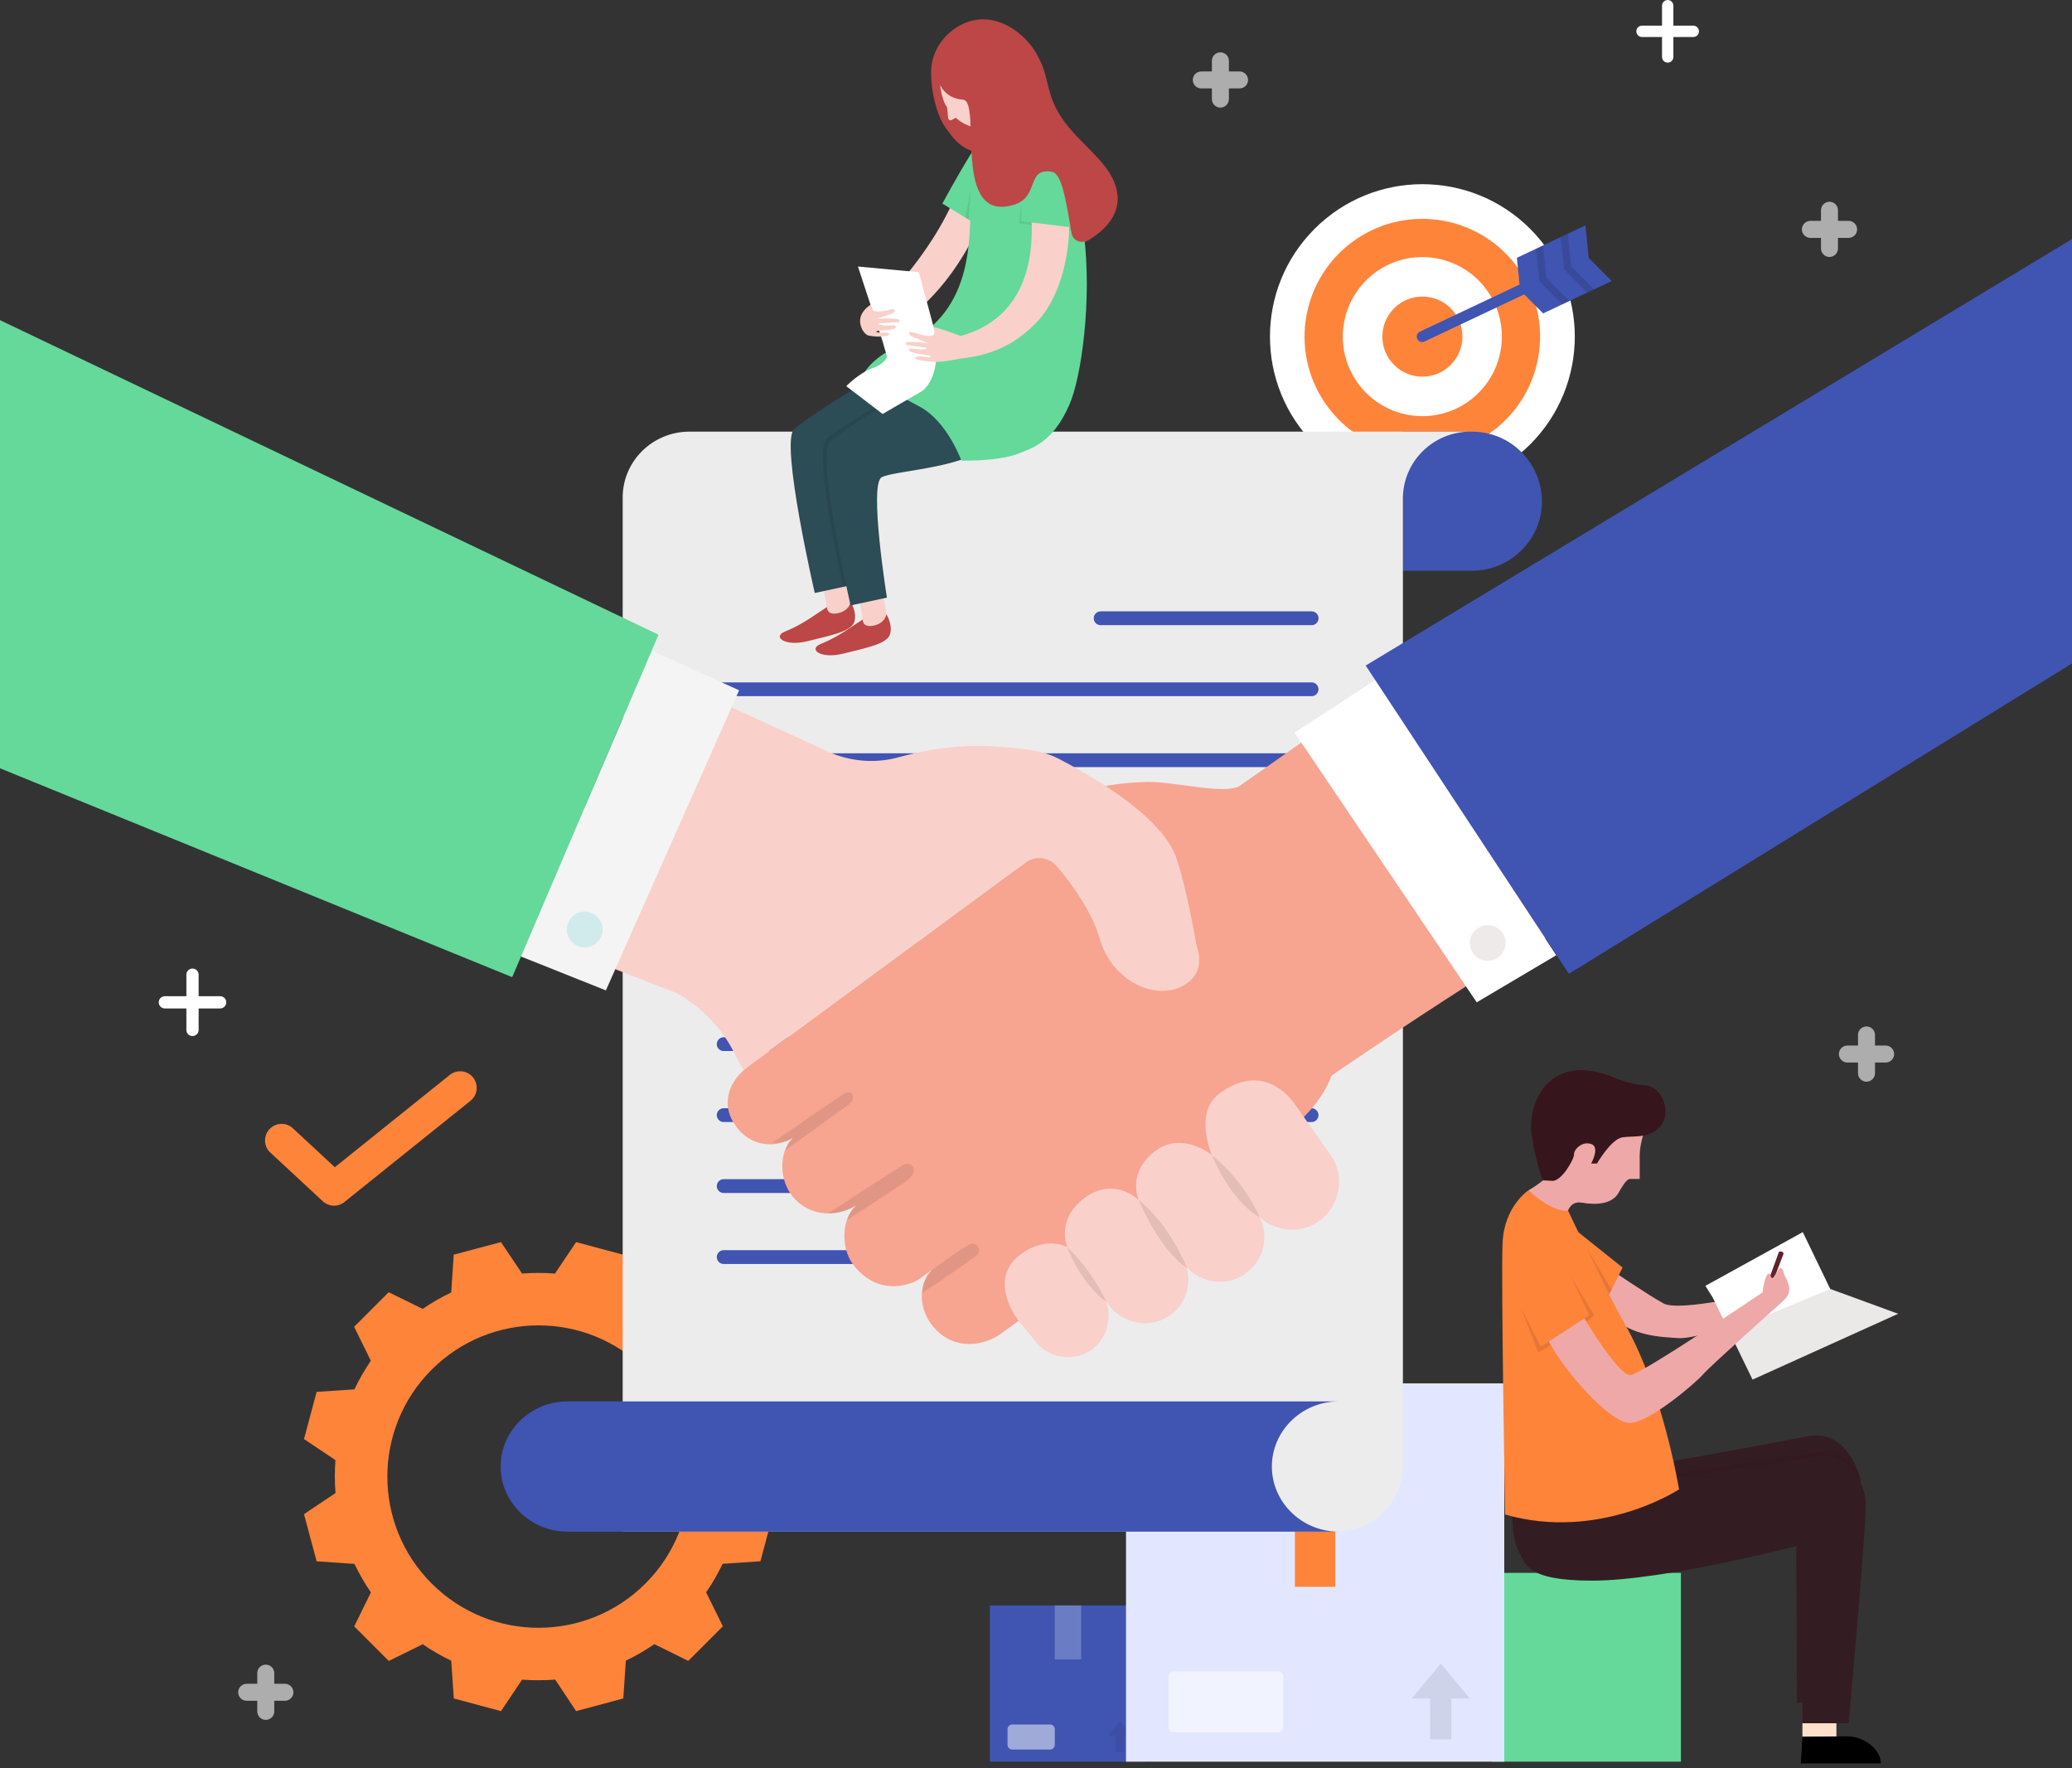
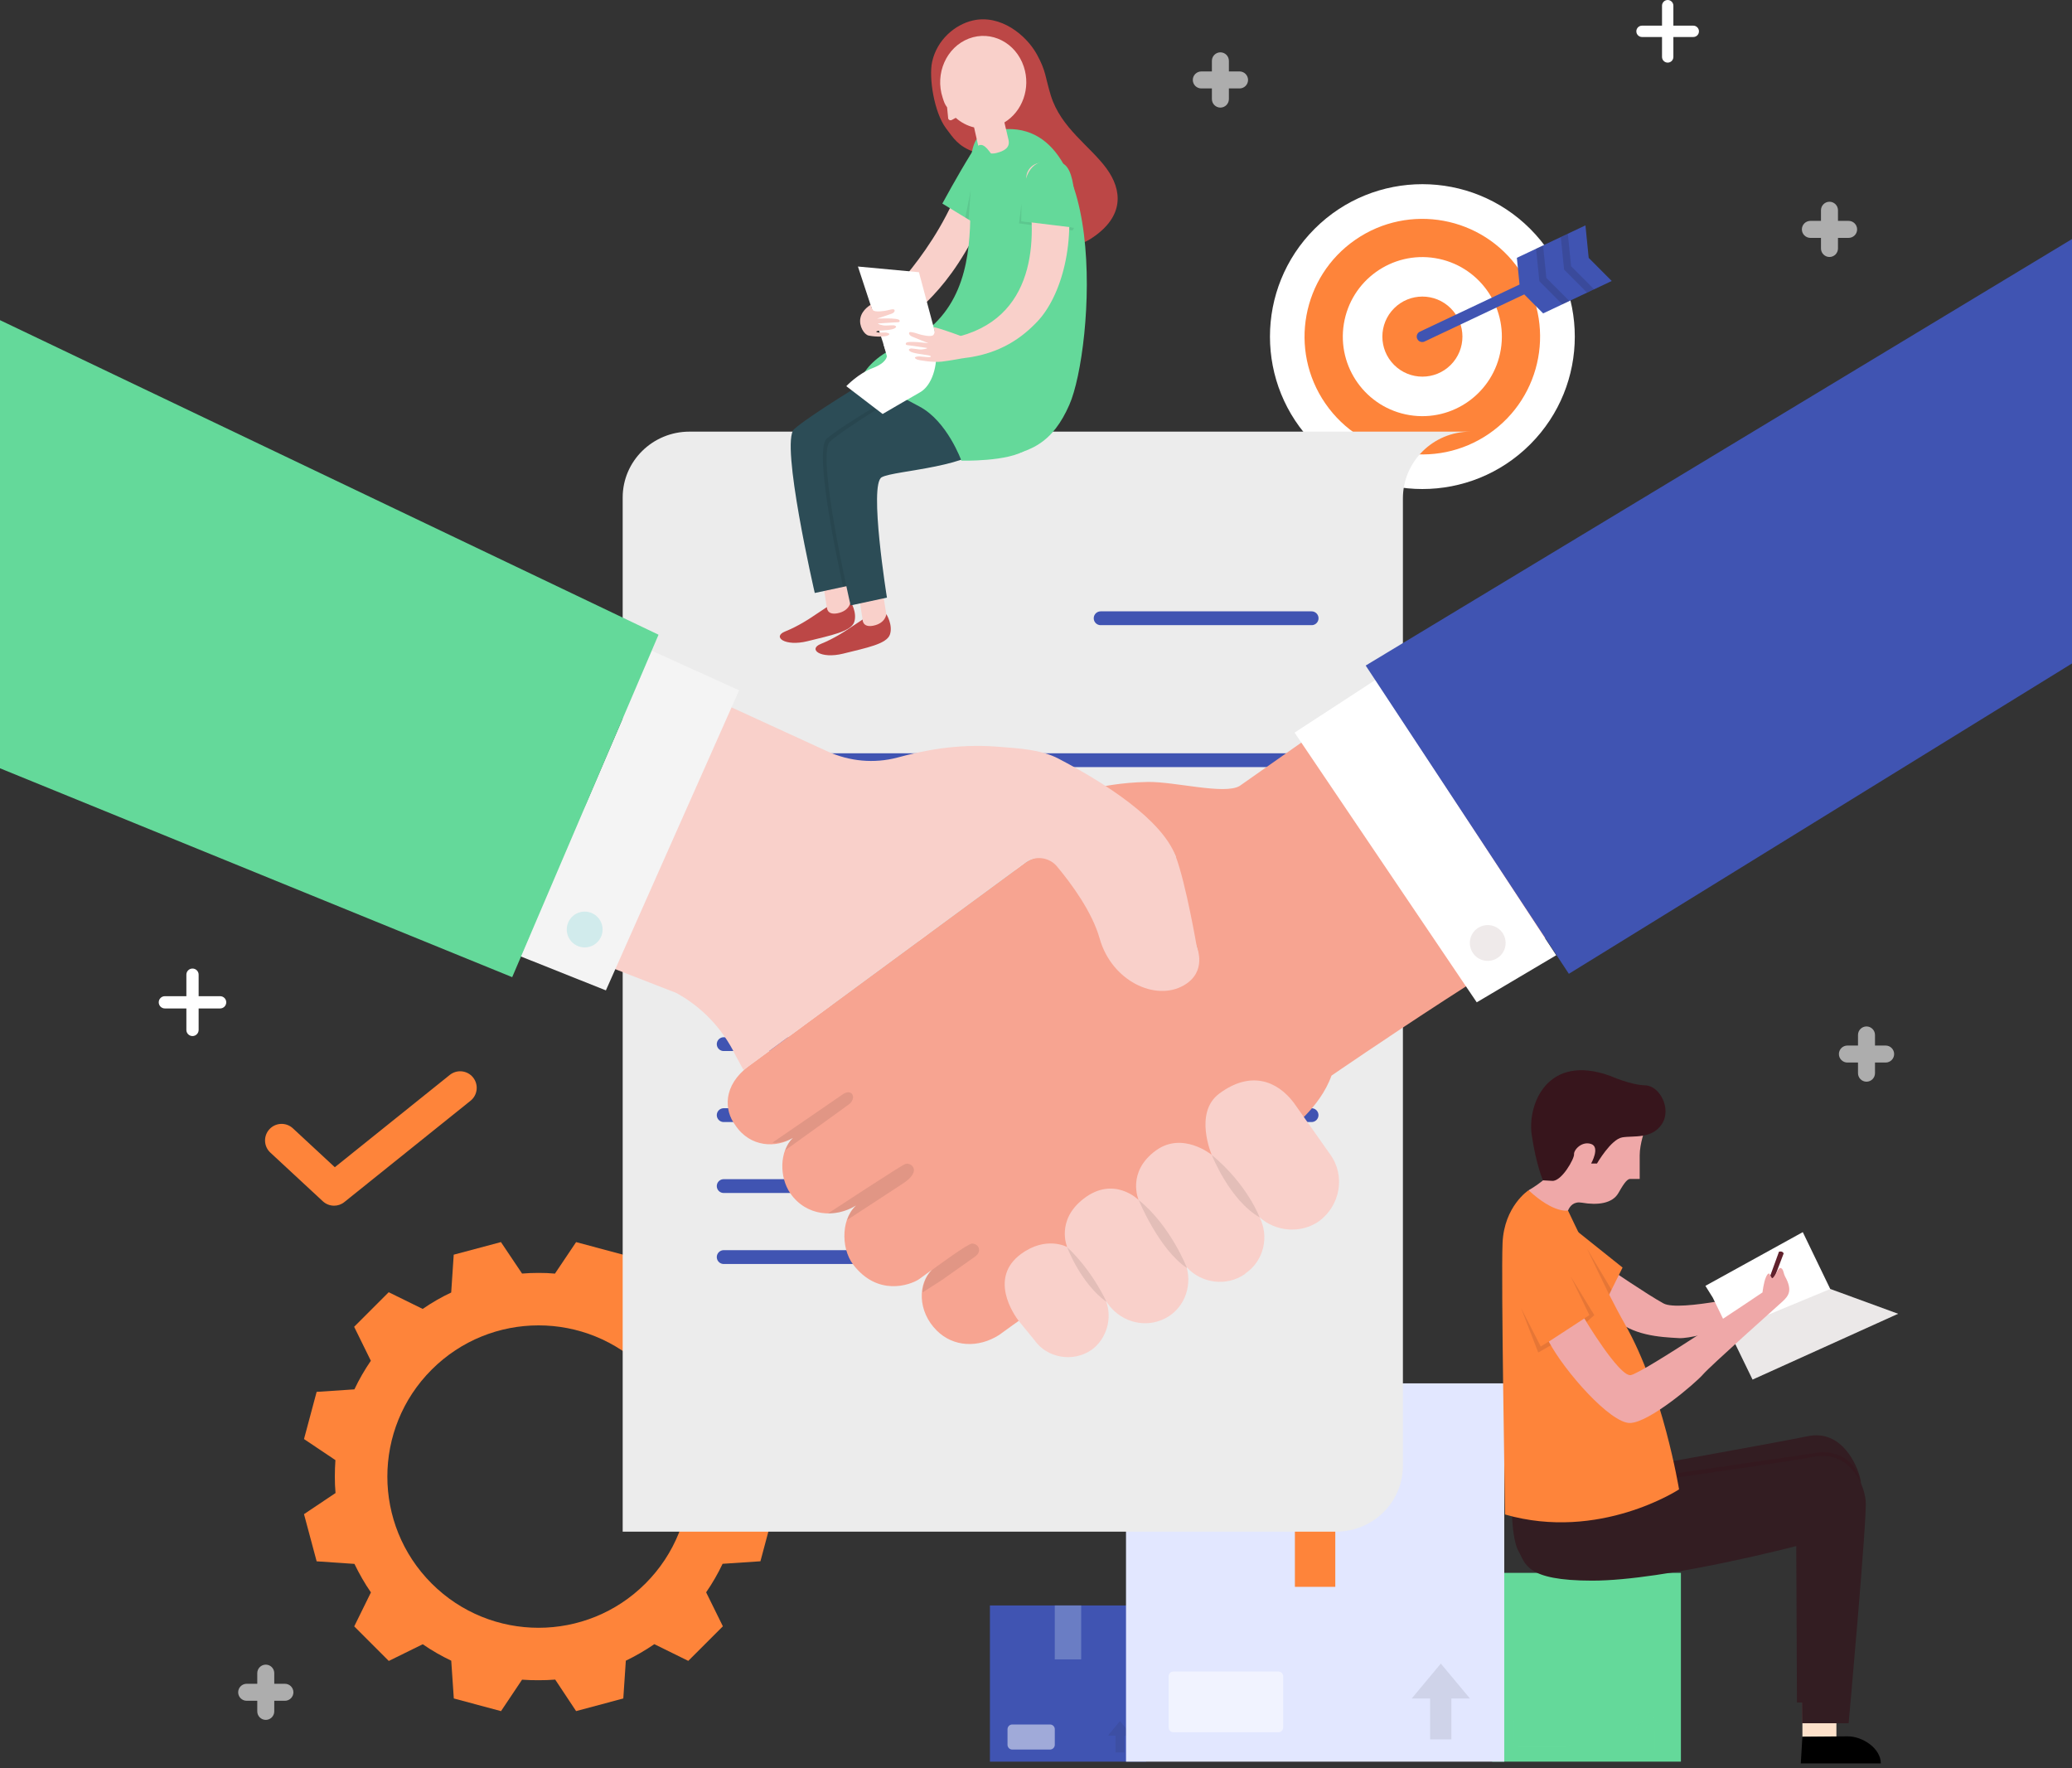
<svg xmlns="http://www.w3.org/2000/svg" width="150" height="128" viewBox="0 0 150 128" fill="none">
  <rect x="0" y="0" width="150" height="128" fill="#333333" stroke="none" />
  <g clip-path="url(#clip0_1151_22701)">
    <path d="M52.332 96.045L49.827 93.543L47.37 94.749C46.707 94.293 46.017 93.9 45.303 93.561L45.12 90.825L41.706 89.913L40.179 92.187L40.191 92.193C39.789 92.157 39.387 92.139 38.985 92.142C38.583 92.139 38.178 92.16 37.776 92.19L37.791 92.184L36.264 89.91L32.847 90.822L32.664 93.561C31.953 93.894 31.266 94.29 30.6 94.749L28.14 93.54L25.638 96.042L26.847 98.502C26.391 99.168 25.995 99.855 25.656 100.572L22.923 100.752L22.008 104.169L24.282 105.693C24.258 106.086 24.237 106.491 24.24 106.884C24.237 107.286 24.258 107.694 24.291 108.093L24.282 108.081L22.008 109.605L22.923 113.019L25.659 113.205C26.004 113.913 26.391 114.606 26.853 115.269L25.644 117.729L28.146 120.231L30.603 119.022C31.269 119.484 31.959 119.874 32.667 120.213L32.853 122.946L36.27 123.864L37.794 121.587C38.19 121.611 38.592 121.632 38.991 121.626C39.393 121.629 39.795 121.611 40.194 121.581L41.706 123.861L45.123 122.946L45.306 120.213C46.017 119.868 46.704 119.472 47.37 119.016L49.827 120.225L52.332 117.723L51.12 115.263C51.576 114.6 51.975 113.91 52.311 113.199L55.05 113.016L55.965 109.599L53.688 108.075L53.682 108.087C53.712 107.688 53.736 107.283 53.73 106.878C53.736 106.485 53.712 106.08 53.688 105.687L55.962 104.163L55.047 100.746L52.308 100.56C51.975 99.852 51.579 99.162 51.12 98.496L52.332 96.045ZM46.728 114.624C42.453 118.899 35.523 118.899 31.248 114.624C26.973 110.352 26.973 103.419 31.251 99.144C35.523 94.872 42.456 94.872 46.728 99.144C51 103.422 51 110.352 46.728 114.624Z" fill="#FE843A" />
    <path d="M110.774 32.168C115.083 27.859 115.083 20.873 110.774 16.564C106.465 12.255 99.478 12.255 95.169 16.564C90.86 20.873 90.86 27.859 95.169 32.168C99.478 36.477 106.465 36.477 110.774 32.168Z" fill="white" />
    <path d="M107.805 31.39C111.682 28.718 112.659 23.409 109.988 19.532C107.316 15.654 102.007 14.677 98.13 17.349C94.252 20.021 93.275 25.33 95.947 29.207C98.619 33.084 103.928 34.061 107.805 31.39Z" fill="#FE843A" />
    <path d="M108.65 25.294C109.162 22.157 107.034 19.198 103.896 18.685C100.758 18.173 97.799 20.302 97.287 23.439C96.775 26.577 98.903 29.536 102.041 30.049C105.179 30.561 108.138 28.432 108.65 25.294Z" fill="white" />
    <path d="M105.023 26.415C106.154 25.284 106.154 23.449 105.023 22.317C103.891 21.185 102.056 21.185 100.924 22.317C99.792 23.449 99.792 25.284 100.924 26.415C102.056 27.547 103.891 27.547 105.023 26.415Z" fill="#FE843A" />
    <path d="M116.68 20.34L111.714 22.686L110.046 21.012L109.812 18.663L114.777 16.314L115.012 18.666L116.68 20.34Z" fill="#4054B2" />
    <path d="M102.957 24.759C102.81 24.759 102.666 24.675 102.6 24.534C102.507 24.336 102.591 24.102 102.789 24.009L110.403 20.409C110.601 20.316 110.835 20.4 110.928 20.598C111.021 20.796 110.937 21.03 110.739 21.123L103.125 24.723C103.071 24.747 103.014 24.759 102.957 24.759Z" fill="#4054B2" />
    <path opacity="0.15" d="M115.404 20.947L113.739 19.27L113.502 16.921L112.992 17.161L113.229 19.513L114.894 21.187" fill="#1B1A1C" />
    <path opacity="0.15" d="M113.612 21.79L111.947 20.116L111.71 17.767L111.203 18.007L111.44 20.356L113.105 22.03" fill="#1B1A1C" />
    <path d="M121.688 113.855H108.023V127.52H121.688V113.855Z" fill="#64D99A" />
    <path d="M116.013 113.855H113.703V118.571H116.013V113.855Z" fill="#64D99A" />
    <g opacity="0.1">
      <path d="M119.402 123.98L118.352 125.237H120.452L119.402 123.98Z" fill="#64D99A" />
      <path d="M119.787 124.991H119.016V126.716H119.787V124.991Z" fill="#64D99A" />
    </g>
    <g opacity="0.5">
      <path d="M113.355 126.462H109.907C109.715 126.462 109.562 126.309 109.562 126.117V124.614C109.562 124.422 109.715 124.269 109.907 124.269H113.355C113.547 124.269 113.7 124.422 113.7 124.614V126.117C113.7 126.306 113.544 126.462 113.355 126.462Z" fill="#64D99A" />
    </g>
    <path d="M82.971 116.214H71.664V127.521H82.971V116.214Z" fill="#4054B2" />
    <path d="M78.27 116.214H76.359V120.117H78.27V116.214Z" fill="#6A7DC4" />
    <g opacity="0.1">
      <path d="M81.078 124.59L80.211 125.634H81.948L81.078 124.59Z" fill="#1B1A1C" />
      <path d="M81.394 125.43H80.758V126.855H81.394V125.43Z" fill="#1B1A1C" />
    </g>
    <g opacity="0.5">
      <path d="M76.016 126.645H73.282C73.091 126.645 72.938 126.492 72.938 126.3V125.175C72.938 124.983 73.091 124.83 73.282 124.83H76.016C76.207 124.83 76.361 124.983 76.361 125.175V126.3C76.361 126.489 76.204 126.645 76.016 126.645Z" fill="white" />
    </g>
    <path d="M108.9 100.137H81.516V127.521H108.9V100.137Z" fill="#E2E7FF" />
    <path d="M96.667 100.137H93.742V114.867H96.667V100.137Z" fill="#FE843A" />
    <g opacity="0.1">
      <path d="M104.306 120.423L102.203 122.946H106.412L104.306 120.423Z" fill="#1B1A1C" />
      <path d="M105.073 122.454H103.531V125.907H105.073V122.454Z" fill="#1B1A1C" />
    </g>
    <g opacity="0.5">
      <path d="M92.549 125.394H84.947C84.755 125.394 84.602 125.241 84.602 125.049V121.341C84.602 121.149 84.755 120.996 84.947 120.996H92.549C92.741 120.996 92.894 121.149 92.894 121.341V125.049C92.894 125.241 92.741 125.394 92.549 125.394Z" fill="white" />
    </g>
-     <path d="M106.562 31.245H101.555V41.316H106.562C109.331 41.316 111.626 39.078 111.626 36.309C111.626 33.54 109.388 31.245 106.562 31.245Z" fill="#4054B2" />
    <path d="M49.908 31.245C47.259 31.245 45.078 33.366 45.078 36.015V110.871H96.849H96.732C99.381 110.871 101.562 108.75 101.562 106.101V36.075C101.562 33.426 103.74 31.245 106.449 31.245H49.908Z" fill="#ECECEC" />
-     <path d="M92.075 106.158C92.075 103.566 94.253 101.445 96.905 101.445H41.072C38.423 101.445 36.242 103.566 36.242 106.158C36.242 108.75 38.42 110.871 41.072 110.871H96.905C94.253 110.871 92.075 108.75 92.075 106.158Z" fill="#4054B2" />
    <path d="M79.68 44.754H94.953" stroke="#4054B2" stroke-miterlimit="10" stroke-linecap="round" stroke-linejoin="round" />
-     <path d="M52.391 49.894H94.949" stroke="#4054B2" stroke-miterlimit="10" stroke-linecap="round" stroke-linejoin="round" />
    <path d="M52.391 55.029H94.949" stroke="#4054B2" stroke-miterlimit="10" stroke-linecap="round" stroke-linejoin="round" />
    <path d="M52.391 60.168H94.949" stroke="#D1EBEC" stroke-width="4.606" stroke-miterlimit="10" stroke-linecap="round" stroke-linejoin="round" />
    <path d="M52.391 65.307H94.949" stroke="#D1EBEC" stroke-width="4.606" stroke-miterlimit="10" stroke-linecap="round" stroke-linejoin="round" />
    <path d="M52.391 70.443H94.949" stroke="#D1EBEC" stroke-width="4.606" stroke-miterlimit="10" stroke-linecap="round" stroke-linejoin="round" />
    <path d="M52.391 75.582H94.949" stroke="#4054B2" stroke-miterlimit="10" stroke-linecap="round" stroke-linejoin="round" />
    <path d="M52.391 80.721H94.949" stroke="#4054B2" stroke-miterlimit="10" stroke-linecap="round" stroke-linejoin="round" />
    <path d="M52.391 85.857H94.949" stroke="#4054B2" stroke-miterlimit="10" stroke-linecap="round" stroke-linejoin="round" />
    <path d="M52.391 90.996H75.761" stroke="#4054B2" stroke-miterlimit="10" stroke-linecap="round" stroke-linejoin="round" />
    <path d="M112.355 59.264L106.865 44.861L89.744 56.891C88.655 57.545 85.07 56.573 83.09 56.603C81.107 56.633 79.622 56.978 79.622 56.978C82.13 58.283 84.401 60.431 85.106 61.955C85.106 61.955 85.652 65.534 86.648 68.567C86.993 69.617 86.36 70.64 85.376 71.126C83.48 71.516 81.635 72.944 79.124 65.087C79.124 65.087 78.329 63.812 77.108 62.651C76.31 61.895 75.086 61.817 74.198 62.468L54.215 77.162C52.313 78.581 52.424 80.381 53.228 81.443C54.311 83.084 56.228 83.105 57.404 82.364C56.408 83.333 56.417 85.229 57.215 86.381C58.361 88.043 60.479 88.205 61.979 87.251C62.345 87.011 62.183 87.086 62.183 87.086C60.878 87.995 60.839 90.32 61.763 91.538C63.542 93.86 65.864 93.026 66.509 92.615L67.454 91.928C66.458 92.897 66.407 94.907 67.811 96.311C69.017 97.517 70.829 97.589 72.329 96.635C72.596 96.395 93.227 81.857 93.227 81.857C93.227 81.857 95.531 80.261 96.392 77.861C96.392 77.861 112.043 67.1 115.277 66.233C118.517 65.363 112.355 59.264 112.355 59.264Z" fill="#F7A491" />
    <path d="M76.626 54.915C75.345 54.246 73.74 54.174 72.3 54.057C69.249 53.805 66.738 54.36 64.968 54.837C63.288 55.284 61.494 55.116 59.901 54.39L47.685 48.786L37.344 67.353L48.954 71.874C50.826 72.894 52.317 74.475 53.247 76.392L53.823 77.451L74.199 62.448C74.925 61.911 75.948 62.031 76.524 62.724C77.565 63.972 79.065 66.009 79.608 67.935C80.472 70.998 83.637 72.516 85.704 71.325C87.423 70.332 86.646 68.571 86.646 68.571C86.646 68.571 85.863 63.963 85.104 61.959C84.102 59.319 80.031 56.694 76.626 54.915Z" fill="#F9D0CA" />
    <path d="M88.264 79.164C86.404 80.55 87.721 83.595 87.721 83.595C87.721 83.595 85.612 81.873 83.68 83.28C81.538 84.84 82.429 86.862 82.429 86.862C82.429 86.862 80.65 85.077 78.457 86.763C76.414 88.335 77.257 90.27 77.257 90.27C77.257 90.27 75.742 89.427 73.909 90.777C71.593 92.484 73.333 95.112 73.81 95.691C74.284 96.273 74.881 96.999 74.881 96.999C75.796 98.319 77.695 98.631 79.015 97.716C80.116 96.93 80.554 95.388 80.056 94.161L80.149 94.299C81.016 95.583 82.66 96.141 84.097 95.55C85.684 94.902 86.32 93.189 85.903 91.719C86.968 92.913 88.798 93.144 90.118 92.229L90.187 92.16C91.507 91.245 91.888 89.496 91.183 88.107C92.329 89.16 94.159 89.322 95.479 88.407C97.018 87.285 97.423 85.119 96.301 83.568L93.667 79.83C92.455 78.222 90.523 77.481 88.264 79.164Z" fill="#F9D0CA" />
    <path opacity="0.1" d="M67.465 91.934C67.465 91.934 70.051 90.02 70.36 90.02C70.861 90.02 71.11 90.585 70.591 90.957C70.102 91.308 68.188 92.657 68.188 92.657L66.781 93.558C66.781 93.558 66.793 92.606 67.465 91.934Z" fill="#1B1A1C" />
    <path opacity="0.1" d="M61.327 88.311L65.362 85.674C66.808 84.738 65.928 84.102 65.532 84.261C65.142 84.42 60.303 87.603 59.938 87.84C59.938 87.84 61.011 87.876 61.992 87.255C61.992 87.258 61.519 87.675 61.327 88.311Z" fill="#1B1A1C" />
    <path opacity="0.1" d="M55.914 82.716C55.914 82.716 61.071 79.176 61.074 79.173C61.653 78.834 62.001 79.38 61.545 79.872C61.482 79.938 56.841 83.265 56.841 83.265C56.841 83.265 57.069 82.632 57.408 82.377C57.408 82.374 56.745 82.776 55.914 82.716Z" fill="#1B1A1C" />
    <path opacity="0.1" d="M91.186 88.118C91.186 88.118 90.313 85.751 87.727 83.603C87.727 83.603 89.008 86.871 91.186 88.118Z" fill="#1B1A1C" />
    <path opacity="0.1" d="M85.93 91.788C85.93 91.788 84.754 88.737 82.438 86.871C82.438 86.871 83.904 90.453 85.93 91.788Z" fill="#1B1A1C" />
    <path opacity="0.1" d="M80.108 94.247C80.108 94.247 79.127 92.033 77.258 90.281C77.261 90.281 78.182 92.84 80.108 94.247Z" fill="#1B1A1C" />
    <path d="M53.508 49.968L43.863 71.691L37.68 69.225L47.184 47.105L53.508 49.968Z" fill="#F4F4F4" />
    <path d="M47.673 45.945L37.08 70.734L0 55.614V23.175L47.673 45.945Z" fill="#64D99A" />
    <path d="M41.031 67.284C41.031 67.998 41.61 68.58 42.327 68.58C43.041 68.58 43.623 68.001 43.623 67.284C43.623 66.57 43.044 65.988 42.327 65.988C41.613 65.988 41.031 66.567 41.031 67.284Z" fill="#D1EBEC" />
    <path d="M93.719 53.031L106.907 72.555L112.661 69.147L99.596 49.203L93.719 53.031Z" fill="white" />
    <path d="M98.867 48.177L113.576 70.491L150.002 48.024V17.304L98.867 48.177Z" fill="#4054B2" />
    <path d="M108.967 67.979C109.123 68.678 108.682 69.368 107.983 69.524C107.284 69.68 106.594 69.239 106.438 68.54C106.282 67.841 106.723 67.151 107.422 66.995C108.121 66.839 108.814 67.28 108.967 67.979Z" fill="#EFEAEA" />
    <path d="M120.731 4.533C120.503 4.533 120.32 4.347 120.32 4.122V0.411C120.32 0.183 120.506 0 120.731 0C120.959 0 121.142 0.186 121.142 0.411V4.122C121.142 4.35 120.959 4.533 120.731 4.533Z" fill="white" />
    <path d="M122.583 2.679H118.872C118.644 2.679 118.461 2.493 118.461 2.268C118.461 2.04 118.647 1.857 118.872 1.857H122.583C122.811 1.857 122.994 2.043 122.994 2.268C122.994 2.496 122.811 2.679 122.583 2.679Z" fill="white" />
    <path d="M13.936 74.997C13.69 74.997 13.492 74.799 13.492 74.553V70.554C13.492 70.308 13.69 70.11 13.936 70.11C14.182 70.11 14.38 70.308 14.38 70.554V74.553C14.38 74.799 14.179 74.997 13.936 74.997Z" fill="white" />
    <path d="M15.935 72.999H11.936C11.69 72.999 11.492 72.801 11.492 72.555C11.492 72.309 11.69 72.111 11.936 72.111H15.935C16.181 72.111 16.379 72.309 16.379 72.555C16.379 72.801 16.181 72.999 15.935 72.999Z" fill="white" />
    <g opacity="0.6">
      <path d="M132.443 18.602C132.104 18.602 131.828 18.326 131.828 17.988V15.219C131.828 14.88 132.104 14.604 132.443 14.604C132.782 14.604 133.058 14.88 133.058 15.219V17.988C133.058 18.326 132.782 18.602 132.443 18.602Z" fill="white" />
      <path d="M133.829 17.219H131.06C130.721 17.219 130.445 16.943 130.445 16.604C130.445 16.265 130.721 15.989 131.06 15.989H133.829C134.168 15.989 134.444 16.265 134.444 16.604C134.444 16.943 134.171 17.219 133.829 17.219Z" fill="white" />
    </g>
    <g opacity="0.6">
      <path d="M135.123 78.3C134.784 78.3 134.508 78.024 134.508 77.685V74.916C134.508 74.577 134.784 74.301 135.123 74.301C135.462 74.301 135.738 74.577 135.738 74.916V77.685C135.738 78.024 135.462 78.3 135.123 78.3Z" fill="white" />
      <path d="M136.509 76.914H133.74C133.401 76.914 133.125 76.638 133.125 76.299C133.125 75.96 133.401 75.684 133.74 75.684H136.509C136.848 75.684 137.124 75.96 137.124 76.299C137.124 76.641 136.848 76.914 136.509 76.914Z" fill="white" />
    </g>
    <g opacity="0.6">
      <path d="M88.349 7.788C88.01 7.788 87.734 7.512 87.734 7.173V4.404C87.734 4.065 88.01 3.789 88.349 3.789C88.688 3.789 88.964 4.065 88.964 4.404V7.173C88.964 7.512 88.688 7.788 88.349 7.788Z" fill="white" />
      <path d="M89.736 6.402H86.967C86.628 6.402 86.352 6.126 86.352 5.787C86.352 5.448 86.628 5.172 86.967 5.172H89.736C90.075 5.172 90.351 5.448 90.351 5.787C90.351 6.126 90.078 6.402 89.736 6.402Z" fill="white" />
    </g>
    <g opacity="0.6">
      <path d="M19.24 124.497C18.901 124.497 18.625 124.221 18.625 123.882V121.113C18.625 120.774 18.901 120.498 19.24 120.498C19.579 120.498 19.855 120.774 19.855 121.113V123.882C19.855 124.221 19.579 124.497 19.24 124.497Z" fill="white" />
      <path d="M20.626 123.114H17.857C17.518 123.114 17.242 122.838 17.242 122.499C17.242 122.16 17.518 121.884 17.857 121.884H20.626C20.965 121.884 21.241 122.16 21.241 122.499C21.241 122.838 20.965 123.114 20.626 123.114Z" fill="white" />
    </g>
    <path d="M24.185 87.276C23.891 87.276 23.597 87.168 23.369 86.955L19.571 83.433C19.085 82.983 19.058 82.224 19.508 81.738C19.958 81.252 20.717 81.225 21.203 81.675L24.239 84.492L32.561 77.811C33.077 77.397 33.833 77.478 34.247 77.994C34.661 78.51 34.58 79.266 34.064 79.68L24.935 87.009C24.716 87.189 24.452 87.276 24.185 87.276Z" fill="#FE843A" />
    <path d="M132.944 123.187H130.484V125.722H132.944V123.187Z" fill="#FDE1CA" />
    <path d="M120.427 94.351C121.588 94.987 127.588 93.553 127.588 93.553L127.969 95.14C127.969 95.14 122.974 96.937 121.549 96.862C120.124 96.787 118.15 96.67 116.8 95.377C115.45 94.087 114.312 93.598 114.312 93.598L116.413 91.768C116.413 91.771 119.263 93.715 120.427 94.351Z" fill="#EFA8A8" />
    <path d="M119.097 81.715C119.097 81.715 118.704 82.782 118.704 83.626C118.704 84.469 118.704 85.341 118.704 85.341C118.704 85.341 118.254 85.341 118.002 85.341C117.75 85.341 117.441 85.876 117.159 86.365C116.724 87.118 115.668 87.258 114.516 87.058C113.364 86.856 113.364 88.38 113.364 88.38C113.364 88.38 111.441 87.933 111.054 87.046C110.667 86.157 110.664 86.157 110.664 86.157C110.664 86.157 112.548 85.117 112.605 84.159C112.662 83.203 112.746 80.224 114.123 79.716C115.497 79.213 119.295 80.365 119.097 81.715Z" fill="#EFA8A8" />
    <path d="M116.591 77.889C116.591 77.889 118.04 78.537 119.102 78.564C120.164 78.591 121.034 80.28 120.305 81.375C119.573 82.473 118.253 82.191 117.437 82.332C116.621 82.473 115.61 84.225 115.61 84.225H115.187C115.187 84.225 115.862 83.034 115.187 82.809C114.512 82.584 113.924 83.235 113.951 83.556C113.978 83.877 113.054 85.518 112.376 85.479C111.698 85.44 111.698 85.44 111.698 85.44C111.698 85.44 111.194 84.267 110.885 82.131C110.573 80.001 111.977 76.203 116.591 77.889Z" fill="#37151C" />
    <path d="M111.101 110.941C111.101 110.941 110.513 112.837 115.802 112.837C121.088 112.837 130.031 110.323 130.031 110.323L130.088 123.241H133.463C133.463 123.241 134.924 108.28 134.699 107.155C134.474 106.03 133.316 103.462 130.886 103.96C128.456 104.458 117.44 106.426 117.44 106.426L110.594 107.287L111.101 110.941Z" fill="#331D22" />
    <path d="M114.257 89.19L117.464 91.755L116.171 94.353C116.171 94.353 111.875 91.617 111.914 90.453C111.953 89.289 114.257 89.19 114.257 89.19Z" fill="#FE843A" />
    <path d="M123.998 93.939L123.461 93.078L130.511 89.19L132.497 93.303L137.411 95.1L126.875 99.864L125.165 96.342L123.998 93.939Z" fill="white" />
    <path opacity="0.43" d="M120.893 106.713L131.861 105.114C131.861 105.114 134.387 104.946 134.693 107.559C134.693 107.559 134.561 105.828 130.661 106.689C126.761 107.55 117.461 109.125 117.461 109.125L120.893 106.713Z" fill="#37151C" />
    <path d="M109.929 112.282C110.448 113.179 110.415 114.418 115.272 114.418C120.558 114.418 130.398 111.823 130.398 111.823L130.455 124.741H133.83C133.83 124.741 135.18 109.798 135.066 108.655C134.916 107.116 133.683 104.962 131.253 105.46C128.823 105.958 109.422 108.625 109.422 108.625C109.422 108.625 109.41 111.385 109.929 112.282Z" fill="#331D22" />
    <path d="M110.66 86.157C110.66 86.157 108.887 87.309 108.776 89.982C108.662 92.655 108.953 109.011 108.953 109.629C115.796 111.597 121.553 107.811 121.553 107.811C121.553 107.811 120.392 100.686 117.638 95.859C116.261 93.444 113.513 87.624 113.513 87.624C113.513 87.624 112.514 87.876 110.66 86.157Z" fill="#FE843A" />
    <path opacity="0.12" d="M113.711 92.403L115.061 95.196L114.686 95.439L114.878 95.682L115.418 95.196L113.711 92.403Z" fill="#37151C" />
    <path opacity="0.12" d="M110.117 94.689L111.539 97.465L112.121 97.113L112.271 97.38L111.359 97.906L110.117 94.689Z" fill="#37151C" />
    <path opacity="0.12" d="M114.883 90.378L116.494 93.714L116.668 93.36L114.883 90.378Z" fill="#37151C" />
    <path opacity="0.1" d="M132.504 93.304L137.418 95.101L126.882 99.865L125.172 96.343" fill="#37151C" />
    <path d="M128.787 90.606L127.539 94.047L127.587 94.32L127.806 94.194L129.123 90.741C129.126 90.738 129.078 90.537 128.787 90.606Z" fill="#60212C" />
    <path d="M114.693 95.44C114.693 95.44 117.21 99.646 118.047 99.541C118.884 99.436 127.593 93.556 127.593 93.556C127.593 93.556 127.677 92.824 127.845 92.446C128.013 92.065 128.1 92.215 128.1 92.215C128.1 92.215 128.202 92.392 128.265 92.5C128.328 92.608 128.517 92.275 128.637 92.068C128.757 91.861 128.847 91.693 129 91.843C129.126 91.969 129.123 92.209 129.222 92.389C129.786 93.403 129.495 93.802 129.021 94.231C128.544 94.663 123.822 98.872 123.288 99.49C122.754 100.108 119.406 102.976 118.002 103.006C116.595 103.033 113.277 99.292 112.125 97.114L114.693 95.44Z" fill="#EFA8A8" />
    <path d="M136.16 127.647C136.16 126.564 134.849 125.688 133.766 125.688L130.481 125.715L130.367 127.647H136.16Z" fill="black" />
    <path d="M60.843 44.661C60.852 44.661 61.728 44.553 61.662 44.154L61.245 41.502C61.17 41.022 60.72 40.692 60.243 40.77C59.763 40.845 59.436 41.295 59.511 41.772L59.928 44.424C59.955 44.535 60.372 44.721 60.843 44.661Z" fill="#F9D0CA" />
    <path d="M70.442 1.479C72.434 1.032 74.294 2.532 75.068 3.945C75.74 5.169 75.659 5.568 76.073 6.912C76.805 9.279 78.923 10.569 80.117 12.213C81.227 13.743 81.44 15.669 79.004 17.259C77.102 18.501 74.558 17.493 73.754 15.648C73.214 14.409 73.154 15.102 72.827 13.194C72.446 10.953 72.698 11.79 70.529 11.004C69.368 10.584 69.029 10.011 68.48 9.279C67.628 8.142 67.229 5.622 67.481 4.473C67.835 2.862 69.158 1.767 70.442 1.479Z" fill="#BC4746" />
    <path d="M64.514 23.924C64.34 23.924 64.163 23.879 64.001 23.786C63.509 23.504 63.338 22.874 63.62 22.382C64.457 20.927 68.312 17.81 70.187 11.411C70.346 10.865 71.021 10.652 71.543 10.88C72.065 11.108 72.488 12.35 72.302 12.887C69.761 20.165 66.812 22.055 65.405 23.408C65.135 23.672 64.871 23.924 64.514 23.924Z" fill="#F9D0CA" />
    <path d="M71.52 33.18C74.613 32.913 76.212 32.037 77.415 29.301C79.17 25.314 80.499 6.945 71.34 9.603C68.241 10.503 73.683 21.9 64.647 25.275C63.672 25.641 62.496 26.745 62.388 27.423C61.983 29.994 67.665 33.516 71.52 33.18Z" fill="#64D99A" />
    <path d="M62.908 27.468C62.908 27.468 58.546 30.111 57.49 31.065C56.458 31.998 58.984 42.924 58.984 42.924L61.615 42.36C61.615 42.36 60.298 34.17 61.234 33.648C62.17 33.126 69.064 32.652 70.096 30.681C70.738 29.451 70.99 27.627 68.863 27.099C66.082 26.409 64.591 26.493 62.908 27.468Z" fill="#2C4C56" />
    <path d="M62.109 19.293L66.525 19.704L68.319 26.409L64.101 25.344L62.109 19.293Z" fill="white" />
    <path d="M74.117 4.827C73.541 3.084 71.759 2.172 70.136 2.793C68.513 3.414 67.667 5.328 68.243 7.074C68.351 7.404 68.378 7.509 68.564 7.773L68.636 8.508C68.621 8.652 68.774 8.754 68.903 8.685L69.191 8.529C69.575 8.868 70.031 9.108 70.517 9.222L70.82 10.563C70.946 11.067 71.354 11.112 71.852 11.112C71.939 11.112 72.029 11.103 72.119 11.079C72.713 10.932 73.151 10.689 73.004 10.095L72.713 8.862C74.009 8.076 74.633 6.384 74.117 4.827Z" fill="#F9D0CA" />
    <path d="M58.666 44.739C58.666 44.739 57.787 45.333 56.836 45.711C55.885 46.092 56.812 46.824 58.462 46.413C60.115 45.999 61.609 45.72 61.84 45.03C62.071 44.34 61.579 43.554 61.579 43.554C61.579 43.554 61.528 44.22 60.622 44.394C59.833 44.544 59.863 43.944 59.863 43.944L58.666 44.739Z" fill="#BC4746" />
    <path opacity="0.17" d="M61.04 42.48C61.04 42.48 58.811 32.691 59.843 31.758C60.899 30.804 66.194 27.732 66.194 27.732L67.457 27.501L60.689 33.18L62.132 42.216L61.04 42.48Z" fill="#162B30" />
    <path d="M63.437 45.561C63.446 45.561 64.322 45.453 64.255 45.054L63.839 42.402C63.764 41.922 63.313 41.592 62.837 41.67C62.356 41.745 62.029 42.195 62.105 42.672L62.522 45.324C62.548 45.435 62.968 45.621 63.437 45.561Z" fill="#F9D0CA" />
    <path d="M65.502 28.368C65.502 28.368 61.14 31.011 60.084 31.965C59.052 32.898 61.578 43.824 61.578 43.824L64.209 43.26C64.209 43.26 62.892 35.07 63.828 34.548C64.764 34.026 70.653 33.864 71.688 31.89C72.72 29.916 70.74 25.098 65.502 28.368Z" fill="#2C4C56" />
    <path d="M61.252 45.639C61.252 45.639 60.373 46.233 59.422 46.611C58.471 46.992 59.398 47.724 61.048 47.313C62.701 46.899 64.195 46.62 64.426 45.93C64.657 45.24 64.165 44.454 64.165 44.454C64.165 44.454 64.114 45.12 63.208 45.294C62.419 45.444 62.449 44.844 62.449 44.844L61.252 45.639Z" fill="#BC4746" />
    <path d="M63.053 22.053C63.053 22.053 63.053 22.245 63.184 22.437C63.316 22.632 64.079 22.509 64.243 22.464C64.66 22.356 64.675 22.383 64.733 22.413C64.79 22.443 64.805 22.62 64.528 22.716C64.252 22.815 63.487 23.067 63.487 23.067C63.487 23.067 65.044 22.98 65.12 23.19C65.177 23.361 64.993 23.322 64.784 23.337C64.576 23.355 63.752 23.4 63.593 23.412C63.428 23.424 63.895 23.58 64.121 23.565C64.352 23.547 64.712 23.547 64.712 23.547C64.712 23.547 65.005 23.604 64.796 23.751C64.585 23.895 63.995 23.91 63.647 23.94C63.355 23.967 63.346 24.081 63.779 24.075C64.168 24.066 64.103 24.063 64.219 24.09C64.481 24.15 64.388 24.246 64.228 24.303C64.07 24.36 63.469 24.411 62.885 24.291C62.566 24.228 62.167 23.604 62.288 23.019C62.416 22.392 63.053 22.053 63.053 22.053Z" fill="#F9D0CA" />
    <path opacity="0.1" d="M73.947 14.76V16.017L77.763 16.479L77.652 16.683L73.773 16.17L73.947 14.76Z" fill="#162B30" />
    <path d="M71.501 16.734C71.501 16.734 73.643 12.948 72.581 12.072C71.519 11.196 71.252 9.594 70.295 11.13C69.338 12.666 68.219 14.736 68.219 14.736L71.501 16.734Z" fill="#64D99A" />
    <path opacity="0.1" d="M70.276 13.755L70.117 15.891L69.883 15.75L70.276 13.755Z" fill="#162B30" />
    <path d="M62.914 27.468C62.914 27.468 64.57 28.365 66.574 29.433C68.578 30.498 69.598 33.345 69.598 33.345C69.598 33.345 73.06 33.435 74.302 32.541C75.544 31.647 75.097 26.973 73.6 26.1C69.091 23.472 62.914 27.468 62.914 27.468Z" fill="#64D99A" />
    <path d="M69.539 24.324C75.251 22.746 75.062 16.725 74.318 13.113C74.195 12.513 74.582 11.928 75.182 11.805C75.782 11.682 76.973 12.417 77.096 13.017C78.02 17.505 76.799 21.48 75.101 23.271C74.051 24.378 72.449 25.638 69.701 25.932" fill="#F9D0CA" />
    <path d="M77.762 16.479C77.762 16.479 78.149 12.147 76.82 11.787C75.491 11.427 74.393 11.721 74.156 13.515C73.919 15.309 73.946 16.014 73.946 16.014L77.762 16.479Z" fill="#64D99A" />
-     <path d="M67.77 5.24C67.929 6.044 68.298 7.1 69.72 7.217C71.121 7.331 68.808 16.316 73.473 14.798C75.246 14.219 74.286 12.116 76.146 12.434C76.821 12.551 77.115 14.114 77.568 16.853C77.73 17.837 79.215 17.654 79.11 16.664C78.771 13.511 74.973 6.809 75.018 6.56C75.297 5.024 74.295 3.323 72.978 2.522C72.675 2.339 71.247 1.526 69.744 2.195C68.523 2.738 67.599 4.376 67.77 5.24Z" fill="#BC4746" />
    <path d="M64.203 25.776C64.203 25.776 64.218 26.25 63.171 26.646C62.124 27.042 61.266 27.954 61.266 27.954L63.897 29.967C63.897 29.967 65.766 28.875 66.609 28.395C67.452 27.915 67.914 26.505 67.752 25.089C67.587 23.673 63.945 24.873 63.945 24.873L64.203 25.776Z" fill="white" />
    <path d="M67.584 23.676C67.629 23.862 67.722 24.063 67.575 24.243C67.428 24.426 66.678 24.24 66.516 24.183C66.108 24.042 65.91 24.021 65.85 24.045C65.79 24.072 65.76 24.246 66.03 24.363C66.297 24.483 67.224 24.849 67.224 24.849C67.224 24.849 65.679 24.633 65.586 24.837C65.514 25.002 65.703 24.981 65.91 25.011C66.114 25.044 66.933 25.158 67.092 25.185C67.254 25.212 66.777 25.326 66.552 25.293C66.324 25.257 65.964 25.224 65.964 25.224C65.964 25.224 65.664 25.257 65.865 25.422C66.063 25.581 66.852 25.659 67.194 25.719C67.482 25.77 67.482 25.884 67.05 25.842C66.663 25.803 66.528 25.791 66.408 25.809C66.141 25.845 66.225 25.95 66.381 26.019C66.534 26.088 67.578 26.25 68.172 26.178C68.772 26.109 69.837 25.908 69.837 25.908L69.906 24.45C69.906 24.447 68.043 23.748 67.584 23.676Z" fill="#F9D0CA" />
  </g>
  <defs>
    <clipPath id="clip0_1151_22701">
      <rect width="150" height="127.647" fill="white" />
    </clipPath>
  </defs>
</svg>